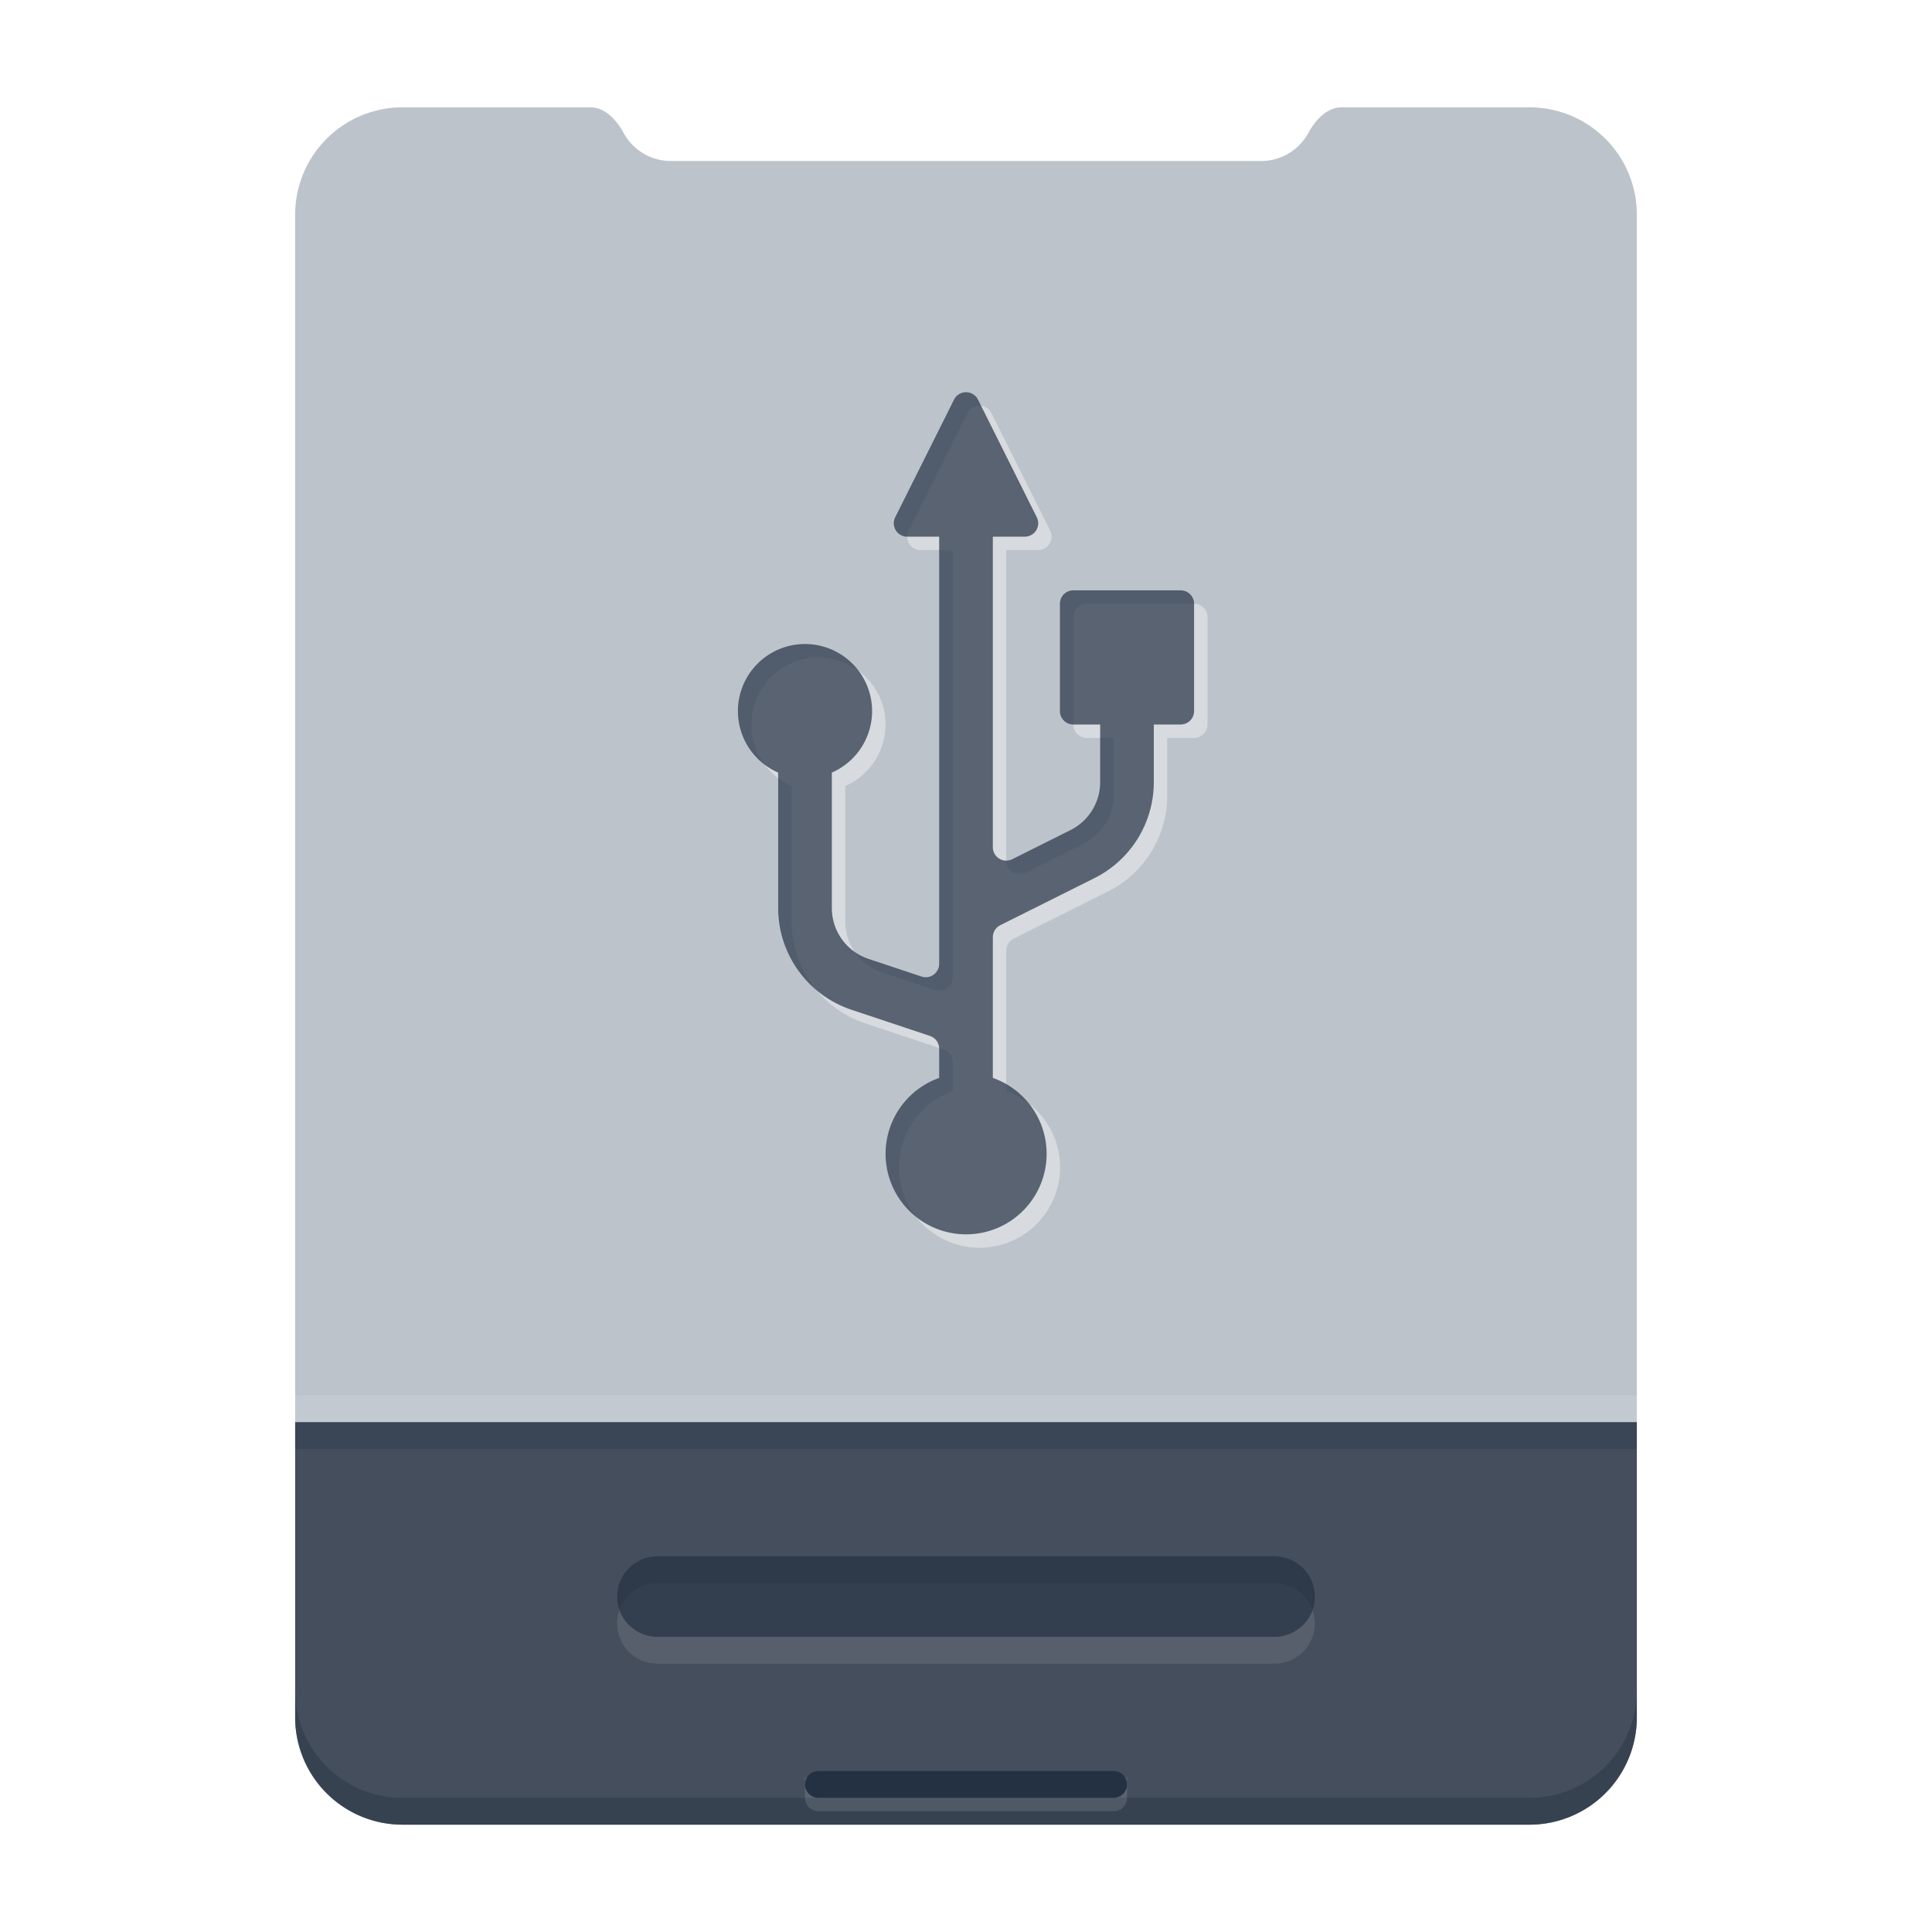
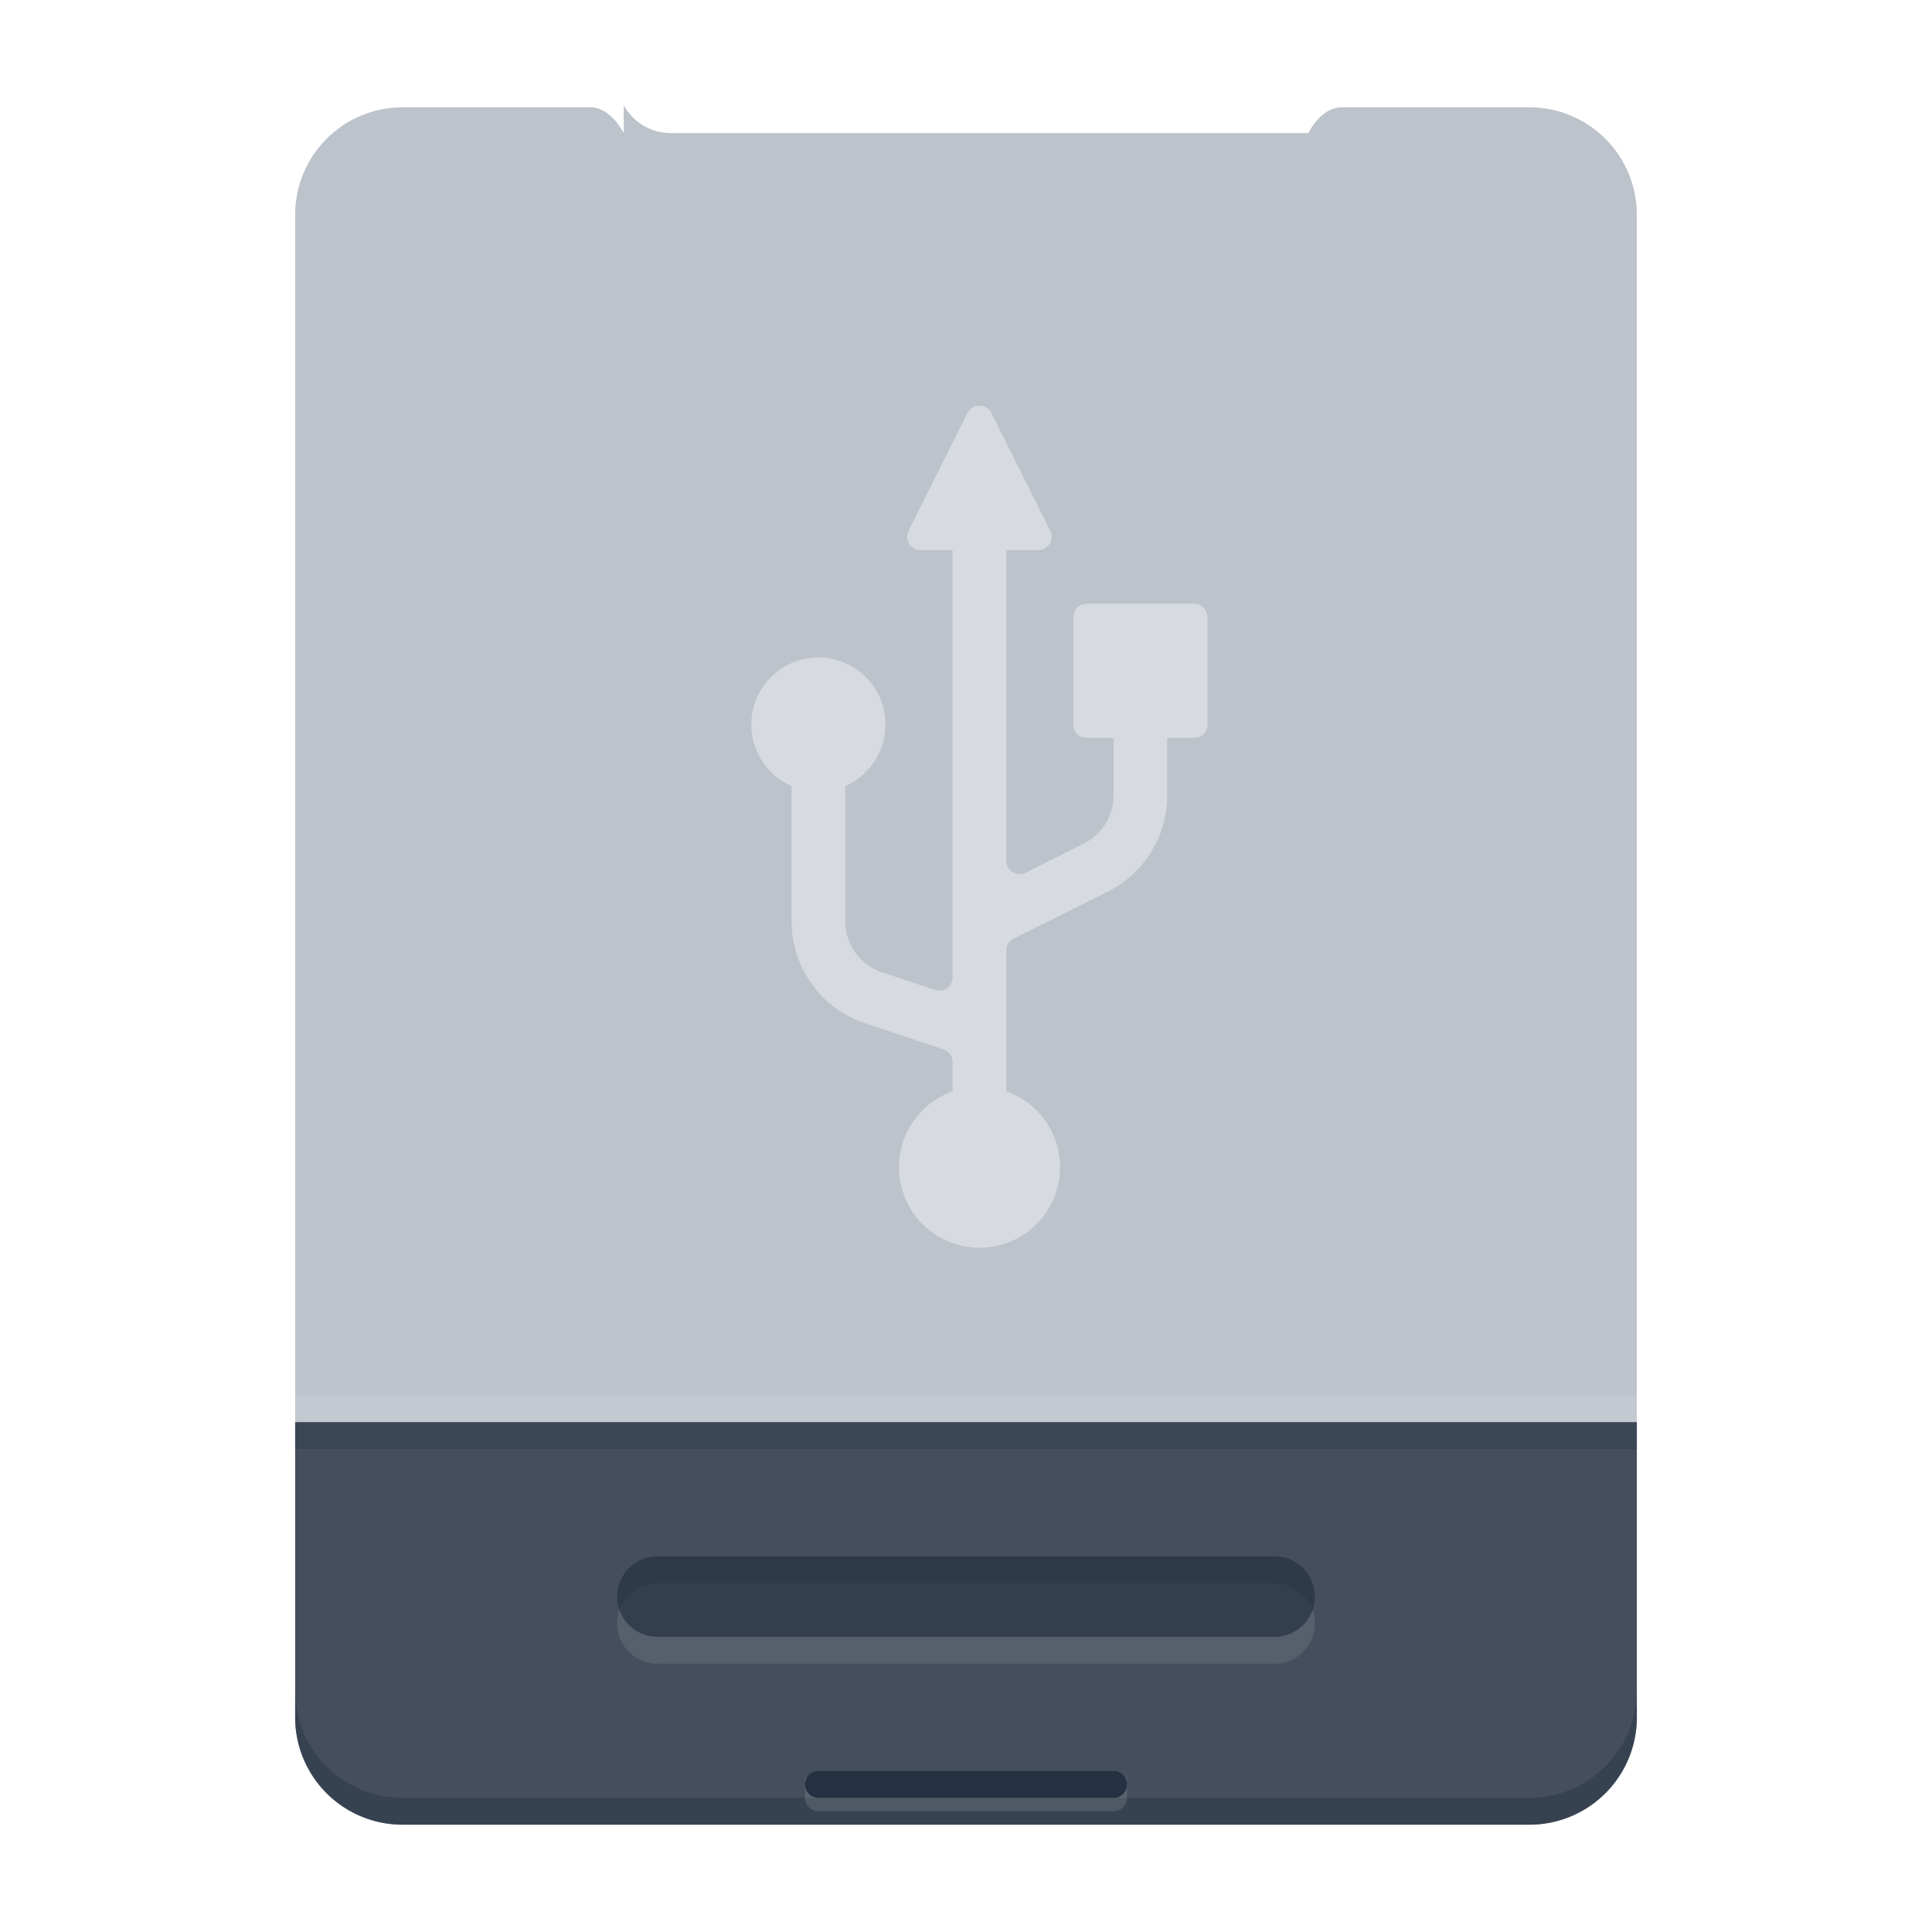
<svg xmlns="http://www.w3.org/2000/svg" fill="none" viewBox="0 0 72 72" class="acv-icon">
-   <path fill="#BDC3CB" d="M23.244 4.959C22.98 4.475 22.552 4 22 4h-7a4 4 0 0 0-4 4v56a4 4 0 0 0 4 4h42a4 4 0 0 0 4-4V8a4 4 0 0 0-4-4h-7c-.552 0-.98.475-1.245.959A2 2 0 0 1 47 6H25a2 2 0 0 1-1.756-1.041Z" />
+   <path fill="#BDC3CB" d="M23.244 4.959C22.98 4.475 22.552 4 22 4h-7a4 4 0 0 0-4 4v56a4 4 0 0 0 4 4h42a4 4 0 0 0 4-4V8a4 4 0 0 0-4-4h-7c-.552 0-.98.475-1.245.959H25a2 2 0 0 1-1.756-1.041Z" />
  <path fill="#454E5C" d="M11 53h50v11a4 4 0 0 1-4 4H15a4 4 0 0 1-4-4V53Z" />
  <path fill="#243143" fill-opacity=".4" d="M11 63v1a4 4 0 0 0 4 4h42a4 4 0 0 0 4-4v-1a4 4 0 0 1-4 4H15a4 4 0 0 1-4-4Z" />
  <path fill="url(#3755a)" d="M12 53h-1v9a4 4 0 0 0 4 4h42a4 4 0 0 0 4-4v-9h-1v8.5a3.5 3.5 0 0 1-3.5 3.5h-41a3.5 3.5 0 0 1-3.5-3.5V53Z" opacity=".2" />
-   <path fill="url(#3756b)" d="M23.244 4.959C22.98 4.475 22.552 4 22 4h-7a4 4 0 0 0-4 4v45h50V8a4 4 0 0 0-4-4h-7c-.552 0-.98.475-1.245.959A2 2 0 0 1 47 6H25a2 2 0 0 1-1.756-1.041Z" />
-   <path fill="url(#3757c)" fill-opacity=".4" fill-rule="evenodd" d="M21.535 6H15a2 2 0 0 0-2 2v56a2 2 0 0 0 2 2h42a2 2 0 0 0 2-2V8a2 2 0 0 0-2-2h-6.535A4 4 0 0 1 47 8H25a4 4 0 0 1-3.465-2ZM22 4c.552 0 .98.475 1.244.959A2 2 0 0 0 25 6h22a2 2 0 0 0 1.755-1.041C49.021 4.475 49.448 4 50 4h7a4 4 0 0 1 4 4v56a4 4 0 0 1-4 4H15a4 4 0 0 1-4-4V8a4 4 0 0 1 4-4h7Z" clip-rule="evenodd" />
  <path fill="url(#3758d)" fill-opacity=".2" fill-rule="evenodd" d="M21.994 5c.01.004.038.017.085.057.09.077.193.208.288.382A3 3 0 0 0 25 7h22a3 3 0 0 0 2.633-1.56c.095-.175.199-.306.288-.383A.303.303 0 0 1 50.006 5H57a3 3 0 0 1 3 3v56a3 3 0 0 1-3 3H15a3 3 0 0 1-3-3V8a3 3 0 0 1 3-3h6.994ZM22 4c.552 0 .98.475 1.244.959A2 2 0 0 0 25 6h22a2 2 0 0 0 1.755-1.041C49.021 4.475 49.448 4 50 4h7a4 4 0 0 1 4 4v56a4 4 0 0 1-4 4H15a4 4 0 0 1-4-4V8a4 4 0 0 1 4-4h7Z" clip-rule="evenodd" />
  <path fill="#fff" fill-opacity=".2" d="M30 66.25h12V67a.5.5 0 0 1-.5.5h-11a.5.5 0 0 1-.5-.5v-.75Z" opacity=".6" />
  <path fill="#243143" d="M30 66.5a.5.5 0 0 1 .5-.5h11a.5.5 0 0 1 0 1h-11a.5.5 0 0 1-.5-.5Z" />
  <path fill="#fff" d="M11 52h50v1H11v-1Z" opacity=".1" />
  <path fill="#243143" d="M11 53h50v1H11v-1Z" opacity=".3" />
  <path fill="#fff" d="M23 60.5a1.5 1.5 0 0 1 1.5-1.5h23a1.5 1.5 0 0 1 0 3h-23a1.5 1.5 0 0 1-1.5-1.5Z" opacity=".1" />
  <path fill="#243143" d="M23 59.5a1.5 1.5 0 0 1 1.5-1.5h23a1.5 1.5 0 0 1 0 3h-23a1.5 1.5 0 0 1-1.5-1.5Z" opacity=".7" />
  <g filter="url(#3765e)" opacity=".4">
    <path fill="#fff" d="M37.5 20.5h1.191a.5.5 0 0 0 .447-.724l-2.19-4.382a.5.5 0 0 0-.895 0l-2.191 4.382a.5.5 0 0 0 .447.724H35.5v15.919a.5.5 0 0 1-.658.474l-1.974-.658a2 2 0 0 1-1.368-1.897v-5.046a2.5 2.5 0 1 0-2 0v5.046a4 4 0 0 0 2.735 3.794l2.923.975a.5.5 0 0 1 .342.474v1.09a3.001 3.001 0 0 0 1 5.829 3 3 0 0 0 1-5.83v-5.243a.5.5 0 0 1 .276-.447l3.513-1.756a4 4 0 0 0 2.21-3.578V27.5H44.5a.5.5 0 0 0 .5-.5v-4a.5.5 0 0 0-.5-.5h-4a.5.5 0 0 0-.5.5v4a.5.5 0 0 0 .5.5h1v2.146a2 2 0 0 1-1.106 1.789l-2.17 1.085a.5.5 0 0 1-.724-.447V20.5Z" />
  </g>
-   <path fill="#243143" d="M37 20h1.191a.5.5 0 0 0 .447-.724l-2.19-4.382a.5.5 0 0 0-.895 0l-2.191 4.382a.5.5 0 0 0 .447.724H35v15.919a.5.5 0 0 1-.658.474l-1.974-.658A2 2 0 0 1 31 33.838v-5.046a2.5 2.5 0 1 0-2 0v5.046a4 4 0 0 0 2.735 3.794l2.923.975a.5.5 0 0 1 .342.474v1.09A3.001 3.001 0 0 0 36 46a3 3 0 0 0 1-5.83v-5.243a.5.5 0 0 1 .276-.447l3.513-1.756a4 4 0 0 0 2.21-3.578V27H44a.5.5 0 0 0 .5-.5v-4a.5.5 0 0 0-.5-.5h-4a.5.5 0 0 0-.5.5v4a.5.5 0 0 0 .5.5h1v2.146a2 2 0 0 1-1.106 1.789l-2.17 1.085a.5.5 0 0 1-.724-.447V20Z" opacity=".7" />
  <defs>
    <linearGradient id="3769a" x1="36" x2="36" y1="55" y2="66" gradientUnits="userSpaceOnUse">
      <stop stop-color="#fff" stop-opacity="0" />
      <stop offset="1" stop-color="#fff" />
    </linearGradient>
    <linearGradient id="3772b" x1="36" x2="36" y1="5.531" y2="51.469" gradientUnits="userSpaceOnUse">
      <stop stop-color="#DCDFE3" />
      <stop offset="1" stop-color="#828C9C" />
    </linearGradient>
    <linearGradient id="3775c" x1="36" x2="36" y1="2.984" y2="51.746" gradientUnits="userSpaceOnUse">
      <stop stop-color="#fff" />
      <stop offset=".969" stop-color="#fff" stop-opacity="0" />
    </linearGradient>
    <linearGradient id="3778d" x1="36" x2="36" y1="4" y2="68" gradientUnits="userSpaceOnUse">
      <stop stop-color="#243143" />
      <stop offset=".969" stop-color="#243143" stop-opacity="0" />
    </linearGradient>
    <filter id="3781e" width="17.4" height="31.782" x="27.8" y="14.918" color-interpolation-filters="sRGB" filterUnits="userSpaceOnUse">
      <feFlood flood-opacity="0" result="BackgroundImageFix" />
      <feBlend in="SourceGraphic" in2="BackgroundImageFix" result="shape" />
      <feGaussianBlur result="effect1_foregroundBlur_1630_803" stdDeviation=".1" />
    </filter>
  </defs>
</svg>